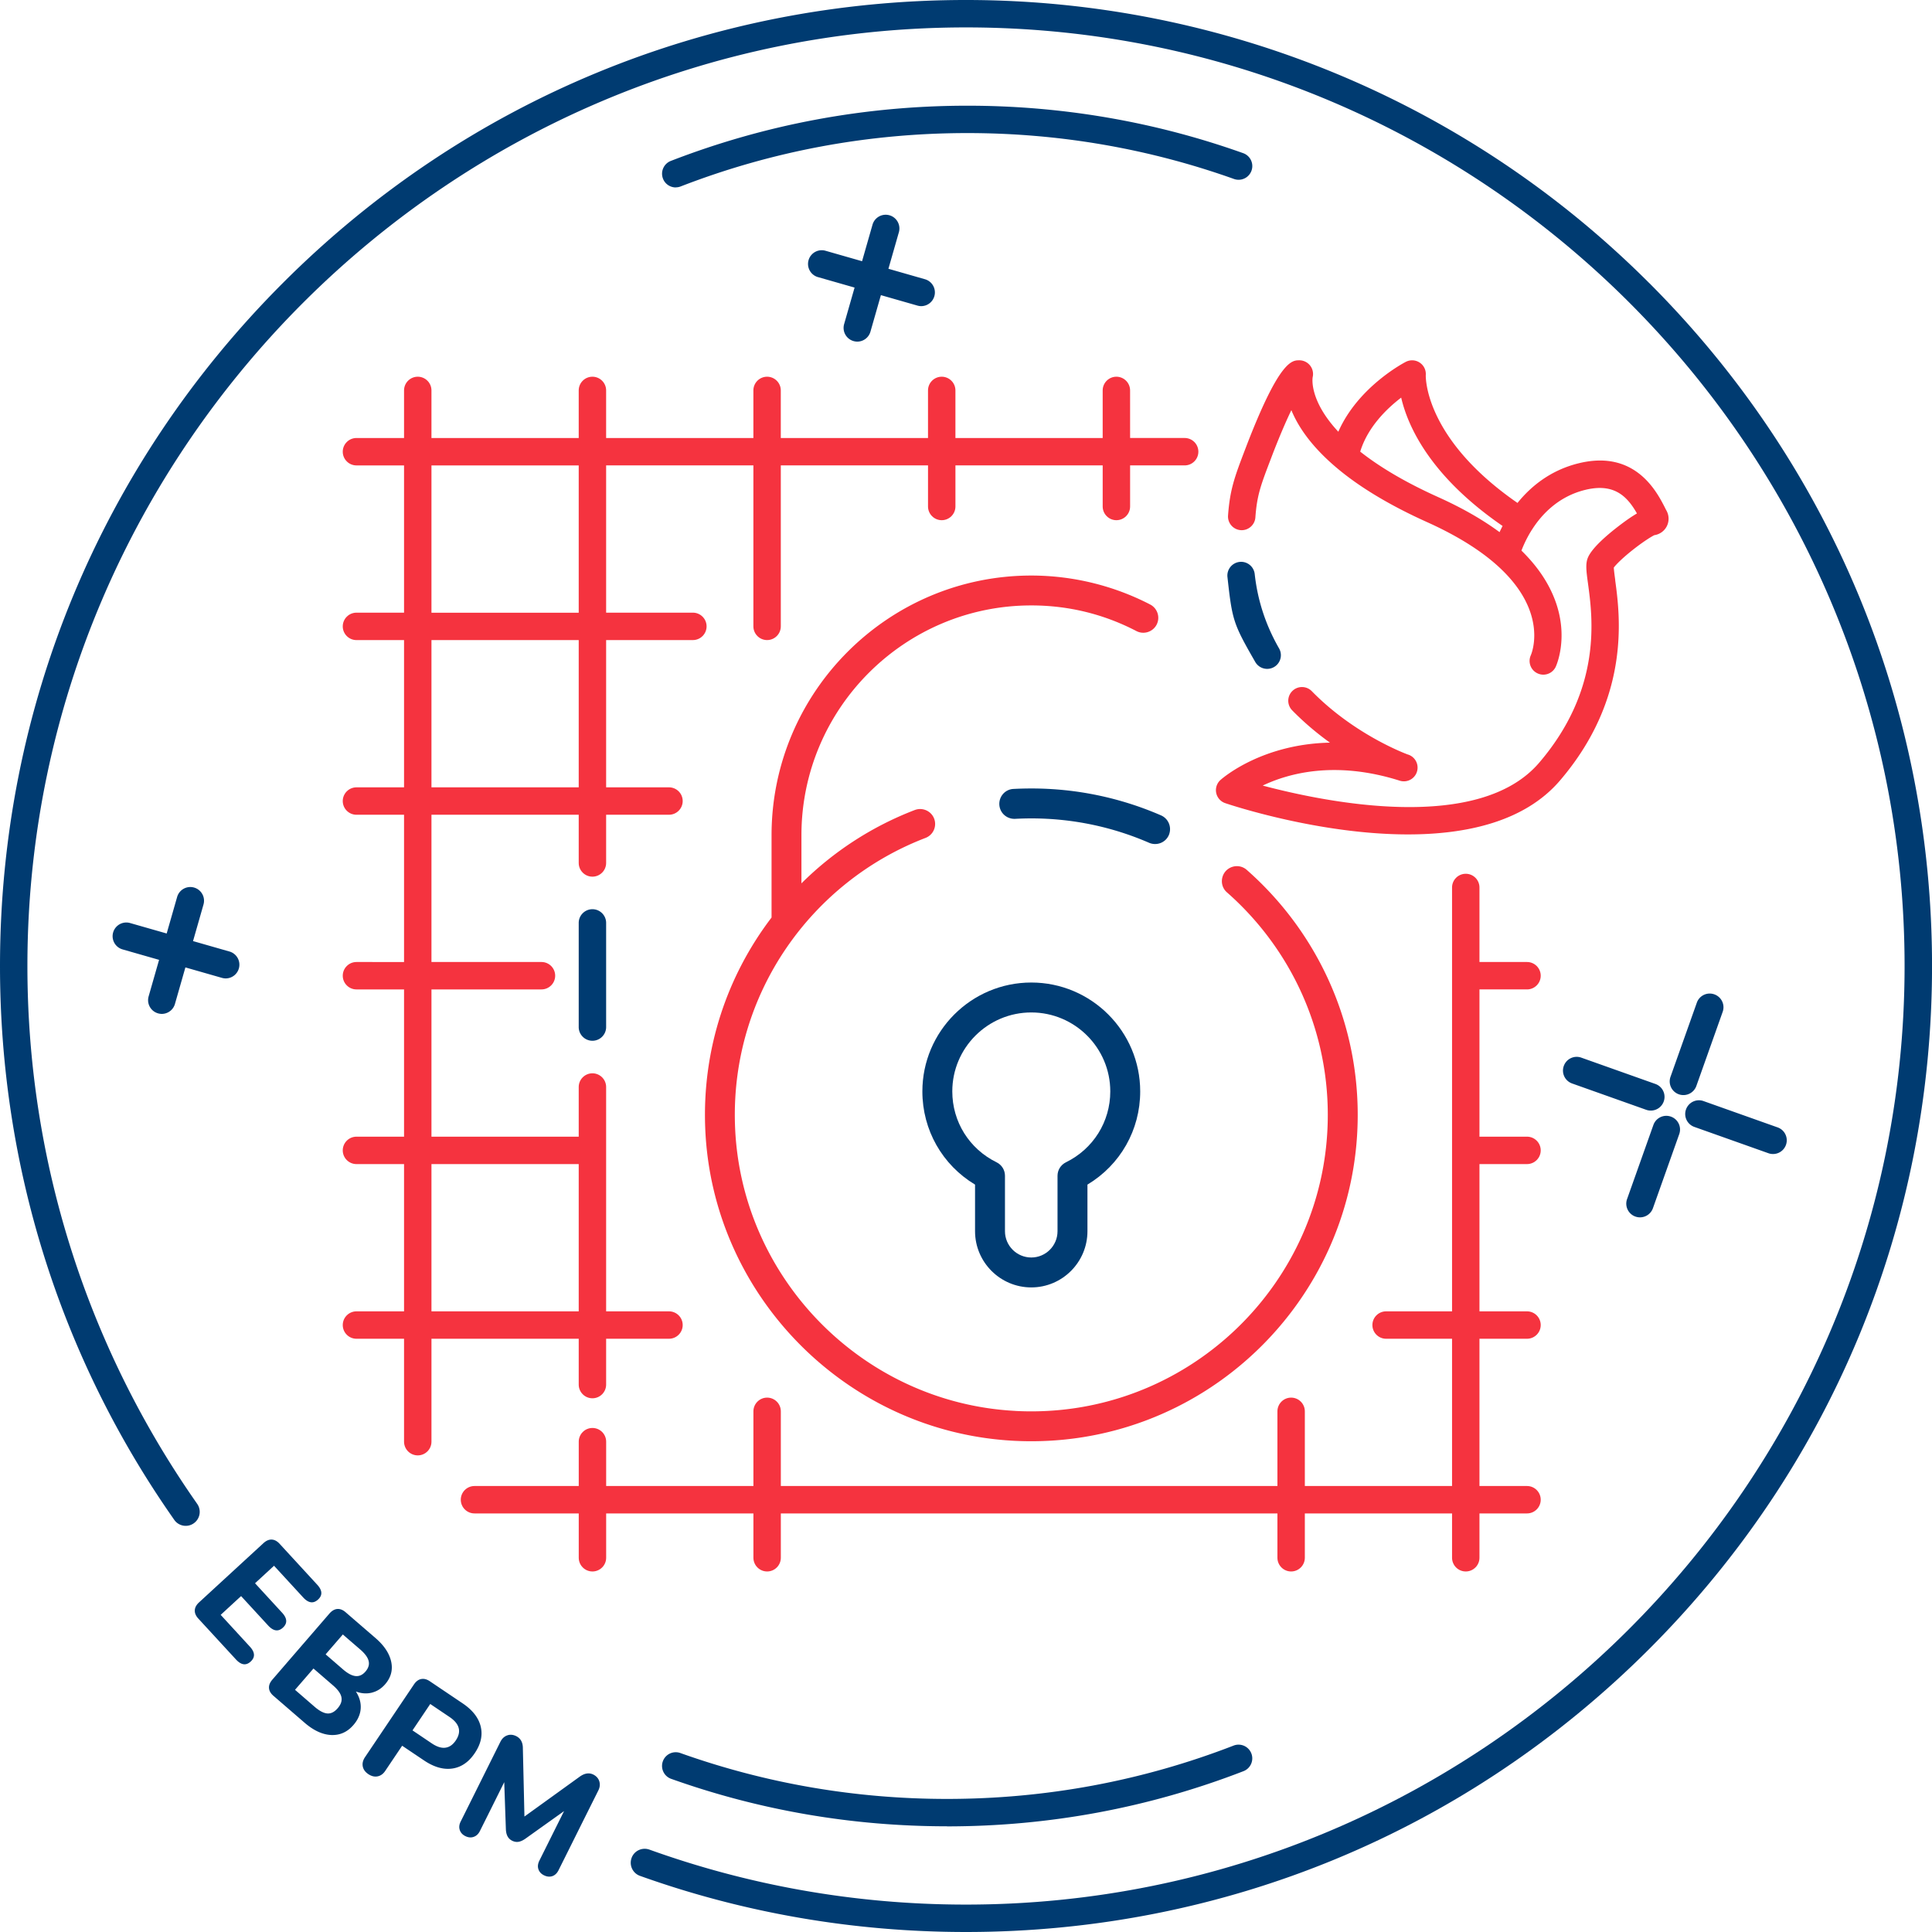
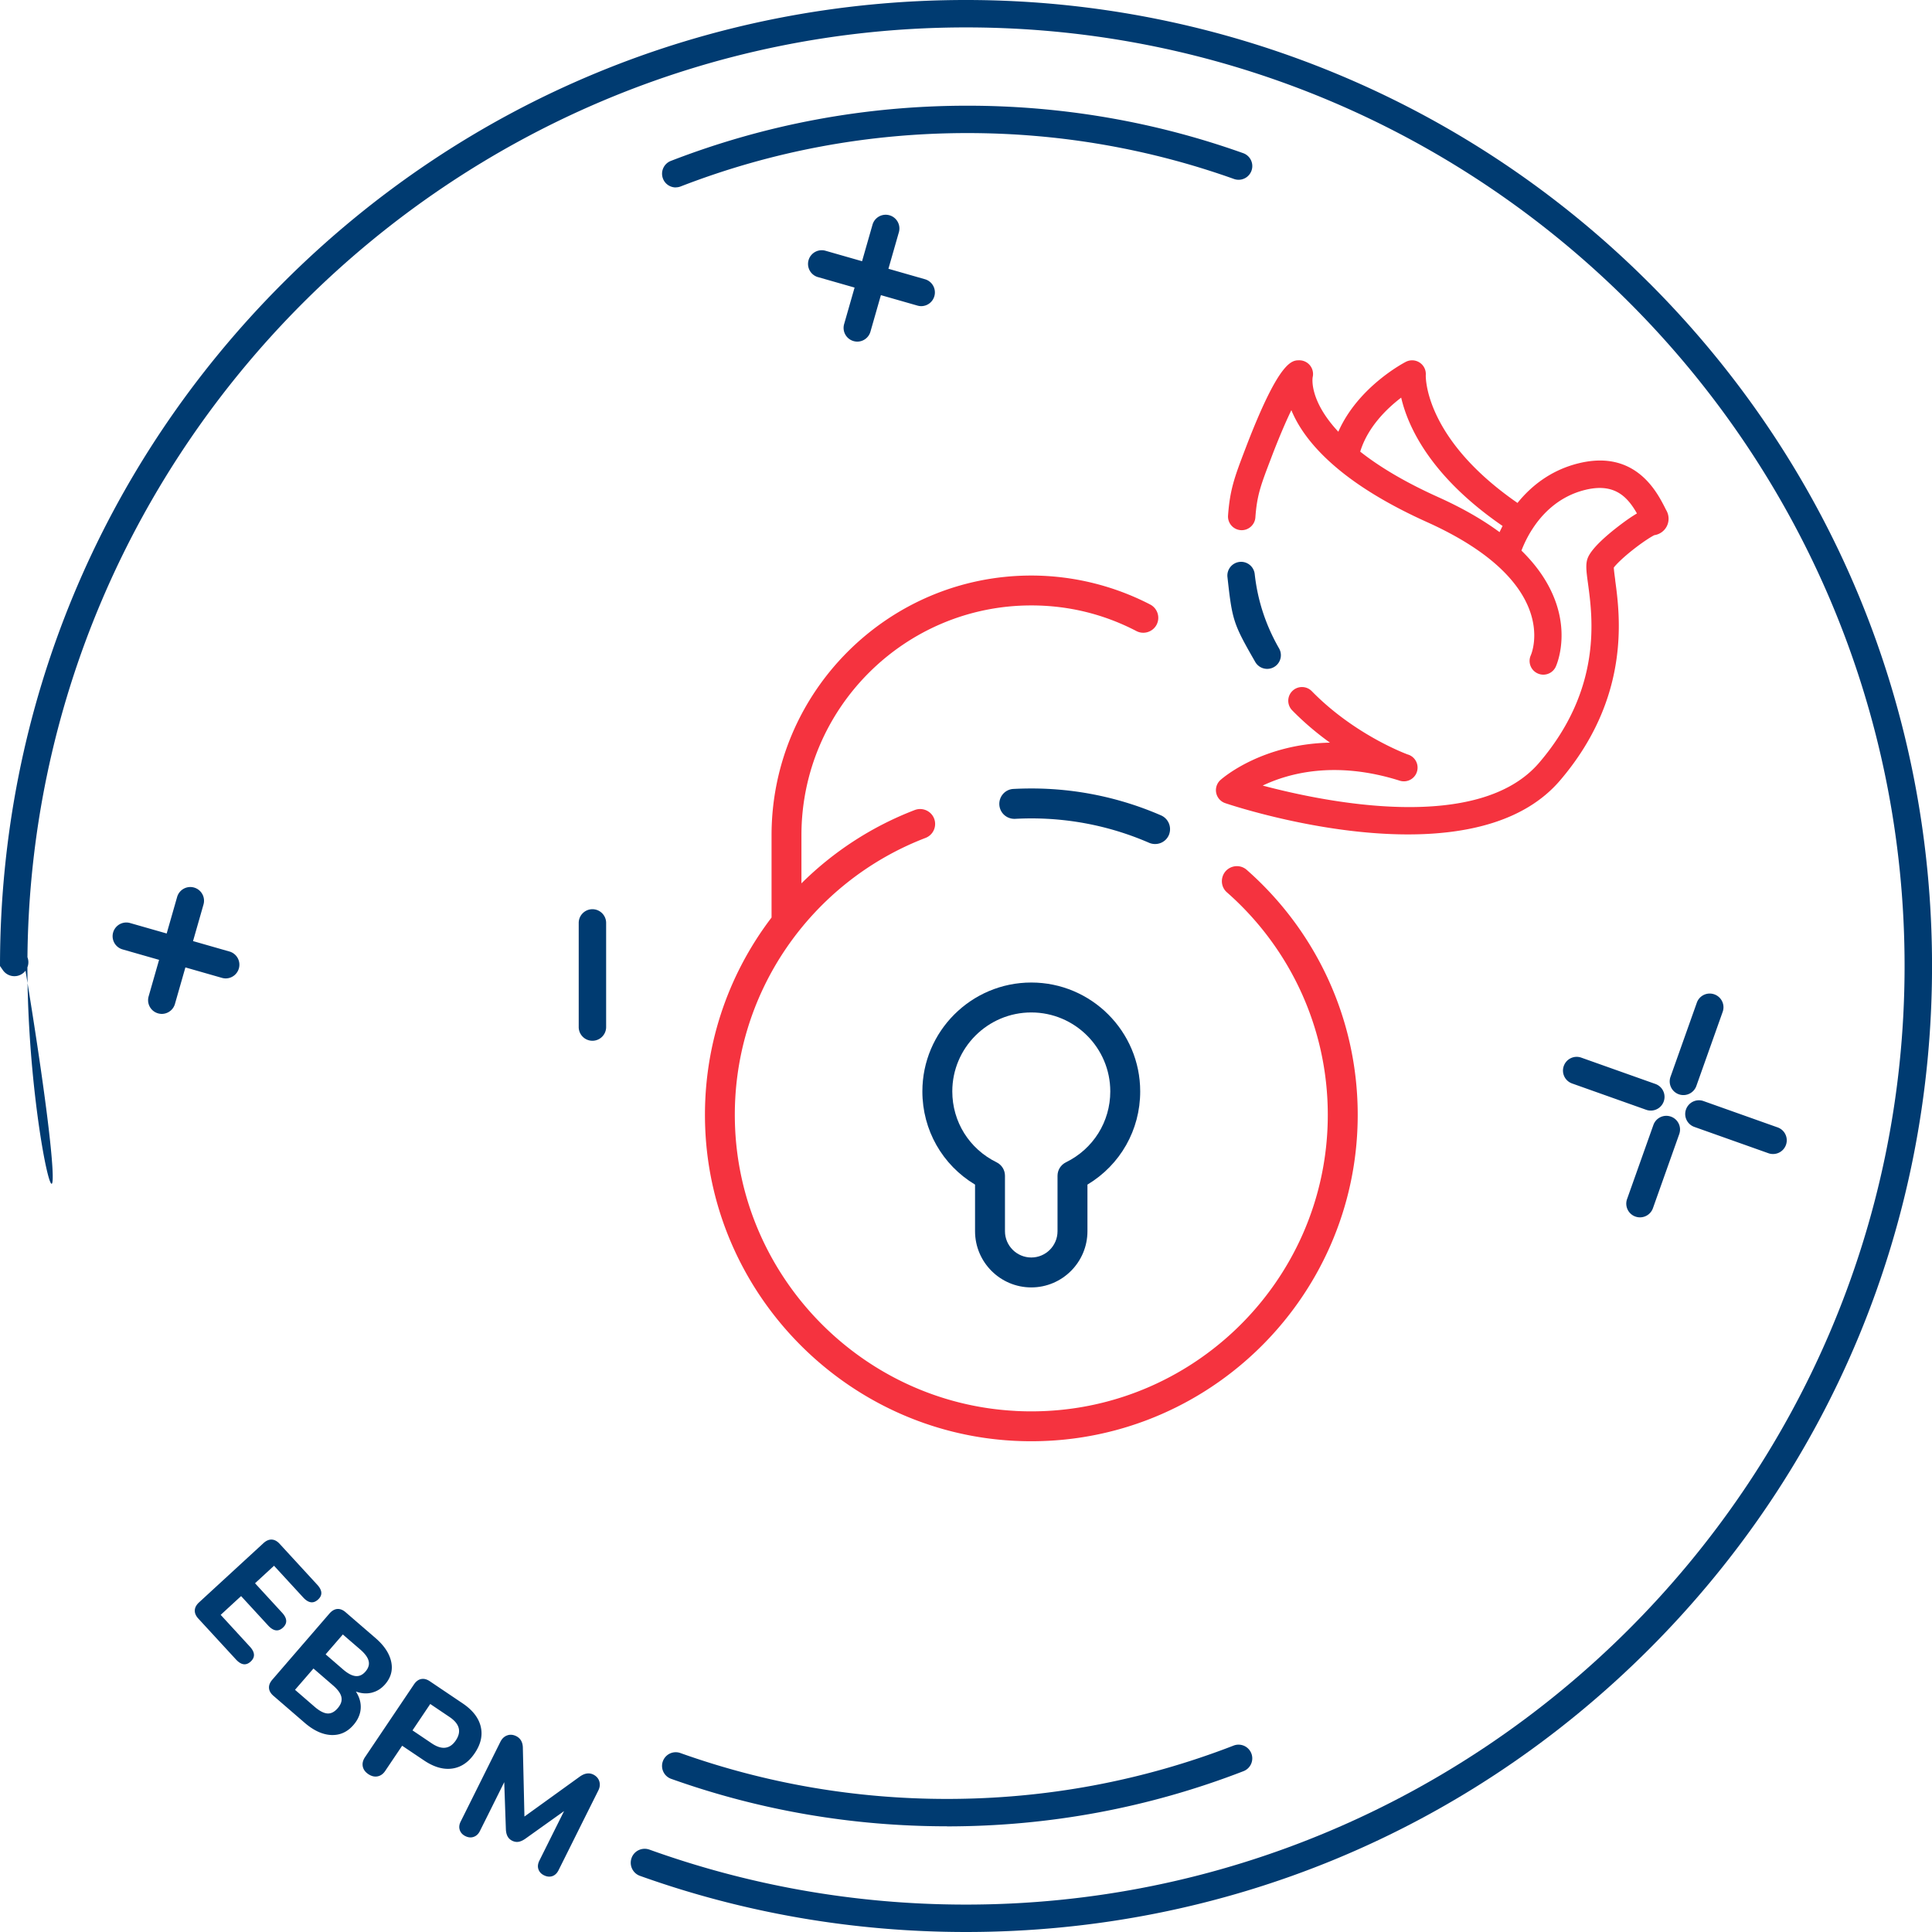
<svg xmlns="http://www.w3.org/2000/svg" id="Vrstva_2" viewBox="0 0 493.32 493.32">
  <defs>
    <style>.cls-1,.cls-2{fill:#003b71;stroke-width:0}.cls-2{fill:#f5333f}</style>
  </defs>
  <g id="Vrstva_1-2">
-     <path class="cls-1" d="M421.08 72.24C374.81 25.97 312.3.05 246.86 0 180.91-.05 118.88 25.6 72.25 72.24 25.66 118.83 0 180.77 0 246.66c0 50.88 15.31 99.42 43.75 140.35l.75 1.08c1.2 1.71 3.6 2.03 5.2.7a3.56 3.56 0 0 0 .65-4.79l-1.02-1.47C22.53 343.73 6.86 296.65 7 245.99 7.36 114.36 114.91 7.07 246.53 7c132.36-.07 240.04 107.72 239.79 240.12-.25 131.97-108.24 239.5-240.21 239.2-28.16-.06-55.18-5.01-80.27-14.03-1.91-.69-4.02.33-4.62 2.28-.57 1.81.39 3.77 2.18 4.41 26.36 9.43 54.44 14.34 83.27 14.34 65.89 0 127.83-25.66 174.42-72.24 46.59-46.59 72.24-108.54 72.24-174.42s-25.65-127.83-72.24-174.42Z" />
+     <path class="cls-1" d="M421.08 72.24C374.81 25.97 312.3.05 246.86 0 180.91-.05 118.88 25.6 72.25 72.24 25.66 118.83 0 180.77 0 246.66l.75 1.08c1.2 1.71 3.6 2.03 5.2.7a3.56 3.56 0 0 0 .65-4.79l-1.02-1.47C22.53 343.73 6.86 296.65 7 245.99 7.36 114.36 114.91 7.07 246.53 7c132.36-.07 240.04 107.72 239.79 240.12-.25 131.97-108.24 239.5-240.21 239.2-28.16-.06-55.18-5.01-80.27-14.03-1.91-.69-4.02.33-4.62 2.28-.57 1.81.39 3.77 2.18 4.41 26.36 9.43 54.44 14.34 83.27 14.34 65.89 0 127.83-25.66 174.42-72.24 46.59-46.59 72.24-108.54 72.24-174.42s-25.65-127.83-72.24-174.42Z" />
    <path class="cls-1" d="M172.55 47.86c-1.4 0-2.73-.85-3.26-2.24-.7-1.8.2-3.83 2-4.53 24.14-9.35 49.62-14.1 75.72-14.1 24.18 0 47.88 4.08 70.43 12.12a3.498 3.498 0 1 1-2.35 6.59c-21.79-7.77-44.7-11.72-68.07-11.72-25.24 0-49.86 4.58-73.2 13.62-.42.16-.84.24-1.26.24Zm69.25 418.47c-24.18 0-47.88-4.08-70.43-12.12a3.498 3.498 0 1 1 2.35-6.59c21.79 7.77 44.7 11.72 68.07 11.72 25.24 0 49.86-4.58 73.2-13.62 1.8-.7 3.83.2 4.53 2 .7 1.8-.2 3.83-2 4.53-24.14 9.35-49.62 14.1-75.72 14.1ZM80.98 404.62 71.4 394.2c-.63-.69-1.31-1.05-2.02-1.08-.72-.03-1.42.28-2.11.91l-5.46 5.02-5.24 4.82-5.76 5.3c-.68.63-1.04 1.3-1.07 2.02-.03.71.27 1.42.9 2.1l9.59 10.42c1.34 1.46 2.59 1.64 3.77.56 1.2-1.1 1.13-2.38-.21-3.83l-7.44-8.1 4.16-3.83 1.05-.96 6.9 7.5c1.34 1.46 2.6 1.64 3.77.56 1.2-1.1 1.13-2.38-.21-3.83l-6.9-7.51.63-.58 4.22-3.89 7.45 8.1c1.34 1.45 2.6 1.63 3.8.52 1.18-1.08 1.1-2.35-.24-3.8Zm18.91 19.7c-.45-2.11-1.78-4.13-4-6.05l-7.63-6.59c-.7-.61-1.41-.89-2.13-.84-.71.06-1.37.44-1.99 1.14l-5.06 5.86-4.66 5.39-4.89 5.67c-.61.71-.89 1.42-.84 2.13.05.72.43 1.38 1.14 1.99l7.93 6.85c2.32 2.01 4.59 3.05 6.82 3.15 2.23.09 4.12-.76 5.67-2.56.55-.64.99-1.3 1.29-1.99.32-.71.51-1.44.56-2.2.1-1.48-.31-2.93-1.23-4.36 1.38.52 2.73.62 4.05.3.05 0 .11-.03.16-.05 1.25-.33 2.34-1.04 3.26-2.1 1.48-1.71 2-3.63 1.55-5.74Zm-13.67 11.87c-.82.95-1.69 1.39-2.62 1.33-.94-.07-2.03-.64-3.28-1.72l-4.99-4.32 3.51-4.05 1.2-1.39 4.99 4.31c1.25 1.08 1.97 2.09 2.15 3.02.09.46.06.93-.1 1.4-.16.47-.45.94-.86 1.42Zm1.38-9.91-4.45-3.85.33-.39 4.06-4.69 4.45 3.84c1.21 1.05 1.93 2.03 2.14 2.94.22.91-.05 1.81-.82 2.7-.73.84-1.57 1.23-2.5 1.14-.33-.03-.67-.12-1.04-.27-.66-.27-1.39-.75-2.17-1.42Zm35.14 14.55c-.55-2.24-2.1-4.21-4.65-5.92l-8.33-5.61c-.77-.52-1.51-.71-2.21-.57-.7.13-1.32.59-1.84 1.36l-4.61 6.85-3.99 5.93-3.91 5.81c-.53.79-.72 1.58-.57 2.36.15.77.62 1.43 1.42 1.97.8.53 1.58.72 2.36.57.78-.15 1.44-.62 1.97-1.42l3.74-5.56.57-.84 5.58 3.75c2.54 1.71 4.95 2.4 7.23 2.07 1.47-.21 2.79-.84 3.96-1.87.64-.57 1.23-1.26 1.78-2.08 1.55-2.3 2.05-4.57 1.5-6.8Zm-12.5 4.32-4.91-3.31.78-1.16 3.75-5.58 4.91 3.31c2.59 1.74 3.13 3.74 1.61 6-.67.99-1.45 1.59-2.33 1.79-1.1.27-2.37-.08-3.81-1.05Zm42.79 9.7c-.24-.76-.75-1.33-1.53-1.73-1.08-.53-2.24-.35-3.49.55l-9.48 6.84-4.62 3.33-.13-5.81-.27-11.59c.01-1.52-.56-2.56-1.7-3.13-.79-.39-1.56-.46-2.3-.19-.75.27-1.32.81-1.73 1.62l-3.84 7.71-3.2 6.43-3.09 6.2c-.4.78-.48 1.52-.25 2.2.23.68.7 1.2 1.41 1.55.74.37 1.46.44 2.14.2.69-.24 1.22-.74 1.6-1.51l2.94-5.89 3.19-6.42.08-.15v.2l.29 8.34.12 3.38c.02.79.17 1.42.43 1.91s.66.87 1.18 1.13c.55.27 1.09.36 1.63.27.54-.09 1.13-.36 1.77-.81l2.59-1.85 6.62-4.72.64-.46-.31.62-3.19 6.4-2.8 5.62c-.39.79-.48 1.52-.25 2.2.23.68.7 1.2 1.42 1.55.74.37 1.45.44 2.13.22.67-.23 1.21-.74 1.6-1.53l2.88-5.77 3.18-6.39 4.08-8.17c.41-.81.49-1.59.26-2.35ZM58.62 242.97l-9.33-2.67 2.67-9.34a3.5 3.5 0 0 0-2.4-4.33 3.5 3.5 0 0 0-4.33 2.4l-2.67 9.33-9.34-2.67a3.5 3.5 0 1 0-1.93 6.73l9.33 2.67-2.67 9.33a3.5 3.5 0 0 0 2.4 4.33c.32.09.65.14.96.14 1.52 0 2.92-1 3.36-2.54l2.67-9.33 9.33 2.67c.32.09.65.14.96.14 1.52 0 2.92-1 3.36-2.54a3.5 3.5 0 0 0-2.4-4.33ZM208.88 70.76l9.33 2.67-2.67 9.33a3.5 3.5 0 0 0 2.4 4.33c.32.09.65.14.96.14 1.52 0 2.92-1 3.36-2.54l2.67-9.33 9.33 2.67c.32.09.65.14.96.14 1.52 0 2.92-1 3.36-2.54a3.5 3.5 0 0 0-2.4-4.33l-9.33-2.67 2.67-9.33a3.5 3.5 0 1 0-6.73-1.93l-2.67 9.33-9.33-2.67a3.5 3.5 0 1 0-1.93 6.73Zm-57.61 161.4c-1.93 0-3.5 1.57-3.5 3.5v26.59c0 1.93 1.57 3.5 3.5 3.5s3.5-1.57 3.5-3.5v-26.59c0-1.93-1.57-3.5-3.5-3.5Z" />
-     <path class="cls-2" d="M389.91 252.64c1.93 0 3.5-1.57 3.5-3.5s-1.57-3.5-3.5-3.5h-12.14v-19.03c0-1.93-1.57-3.5-3.5-3.5s-3.5 1.57-3.5 3.5v108.23h-16.84c-1.93 0-3.5 1.57-3.5 3.5s1.57 3.5 3.5 3.5h16.84v37.6h-37.59v-19.07c0-1.93-1.57-3.5-3.5-3.5s-3.5 1.57-3.5 3.5v19.07h-126.8v-19.07c0-1.93-1.57-3.5-3.5-3.5s-3.5 1.57-3.5 3.5v19.07h-37.6v-11.32c0-1.93-1.57-3.5-3.5-3.5s-3.5 1.57-3.5 3.5v11.32h-26.62c-1.93 0-3.5 1.57-3.5 3.5s1.57 3.5 3.5 3.5h26.62v11.32c0 1.93 1.57 3.5 3.5 3.5s3.5-1.57 3.5-3.5v-11.32h37.6v11.32c0 1.93 1.57 3.5 3.5 3.5s3.5-1.57 3.5-3.5v-11.32h126.8v11.32c0 1.93 1.57 3.5 3.5 3.5s3.5-1.57 3.5-3.5v-11.32h37.59v11.32c0 1.93 1.57 3.5 3.5 3.5s3.5-1.57 3.5-3.5v-11.32h12.14c1.93 0 3.5-1.57 3.5-3.5s-1.57-3.5-3.5-3.5h-12.14v-37.6h12.14c1.93 0 3.5-1.57 3.5-3.5s-1.57-3.5-3.5-3.5h-12.14v-37.6h12.14c1.93 0 3.5-1.57 3.5-3.5s-1.57-3.5-3.5-3.5h-12.14v-37.6h12.14Zm-242.14 100.9c0 1.93 1.57 3.5 3.5 3.5s3.5-1.57 3.5-3.5v-11.7h16.05c1.93 0 3.5-1.57 3.5-3.5s-1.57-3.5-3.5-3.5h-16.05v-57.28c0-1.93-1.57-3.5-3.5-3.5s-3.5 1.57-3.5 3.5v12.68h-37.6v-37.6h28.09c1.93 0 3.5-1.57 3.5-3.5s-1.57-3.5-3.5-3.5h-28.09v-37.6h37.6v12.31c0 1.93 1.57 3.5 3.5 3.5s3.5-1.57 3.5-3.5v-12.31h16.05c1.93 0 3.5-1.57 3.5-3.5s-1.57-3.5-3.5-3.5h-16.05v-37.6h22.15c1.93 0 3.5-1.57 3.5-3.5s-1.57-3.5-3.5-3.5h-22.15v-37.6h37.6v41.1c0 1.93 1.57 3.5 3.5 3.5s3.5-1.57 3.5-3.5v-41.1h37.59v10.49c0 1.93 1.57 3.5 3.5 3.5s3.5-1.57 3.5-3.5v-10.49h37.6v10.49c0 1.93 1.57 3.5 3.5 3.5s3.5-1.57 3.5-3.5v-10.49h13.93c1.93 0 3.5-1.57 3.5-3.5s-1.57-3.5-3.5-3.5h-13.93V99.69c0-1.93-1.57-3.5-3.5-3.5s-3.5 1.57-3.5 3.5v12.15h-37.6V99.69c0-1.93-1.57-3.5-3.5-3.5s-3.5 1.57-3.5 3.5v12.15h-37.59V99.69c0-1.93-1.57-3.5-3.5-3.5s-3.5 1.57-3.5 3.5v12.15h-37.6V99.69c0-1.93-1.57-3.5-3.5-3.5s-3.5 1.57-3.5 3.5v12.15h-37.6V99.69c0-1.93-1.57-3.5-3.5-3.5s-3.5 1.57-3.5 3.5v12.15H91.02c-1.93 0-3.5 1.57-3.5 3.5s1.57 3.5 3.5 3.5h12.15v37.6H91.02c-1.93 0-3.5 1.57-3.5 3.5s1.57 3.5 3.5 3.5h12.15v37.6H91.02c-1.93 0-3.5 1.57-3.5 3.5s1.57 3.5 3.5 3.5h12.15v37.6H91.02c-1.93 0-3.5 1.57-3.5 3.5s1.57 3.5 3.5 3.5h12.15v37.6H91.02c-1.93 0-3.5 1.57-3.5 3.5s1.57 3.5 3.5 3.5h12.15v37.6H91.02c-1.93 0-3.5 1.57-3.5 3.5s1.57 3.5 3.5 3.5h12.15v26.28c0 1.93 1.57 3.5 3.5 3.5s3.5-1.57 3.5-3.5v-26.28h37.6v11.7Zm-37.6-234.69h37.6v37.6h-37.6v-37.6Zm0 44.59h37.6v37.6h-37.6v-37.6Zm0 171.4v-37.6h37.6v37.6h-37.6Z" />
    <path class="cls-1" d="m433.15 277.29 6.72-18.92c.65-1.82-.3-3.82-2.13-4.47a3.49 3.49 0 0 0-4.47 2.13l-6.72 18.92a3.495 3.495 0 0 0 3.3 4.67c1.44 0 2.79-.9 3.3-2.33Zm-6.5 7.83c-1.82-.65-3.82.31-4.47 2.13l-6.72 18.92a3.495 3.495 0 0 0 3.3 4.67c1.44 0 2.79-.9 3.3-2.33l6.72-18.92c.65-1.82-.3-3.82-2.13-4.47Zm27.25 2.75-18.92-6.72c-1.82-.65-3.82.31-4.47 2.13-.65 1.82.3 3.82 2.13 4.47l18.92 6.72a3.51 3.51 0 0 0 4.47-2.13c.65-1.82-.3-3.82-2.13-4.47Zm-32.38-4.29c1.44 0 2.79-.9 3.3-2.33.65-1.82-.3-3.82-2.13-4.47l-18.92-6.72c-1.82-.65-3.82.3-4.47 2.13s.3 3.82 2.13 4.47l18.92 6.72c.39.14.78.2 1.17.2Zm-97.96-112.79a3.49 3.49 0 0 0 3.03-5.24q-5.11-8.91-6.21-18.97a3.497 3.497 0 0 0-3.86-3.1 3.503 3.503 0 0 0-3.1 3.86c1.22 11.09 1.48 11.9 7.1 21.69a3.503 3.503 0 0 0 3.04 1.76Z" />
    <path class="cls-2" d="M412.44 148.12c-.16-1.14-.34-2.51-.37-3.2.58-.77 2.27-2.52 5.34-4.9 2.58-1.99 4.39-3.07 5.01-3.37 1.25-.18 2.38-.92 3.04-2.02.76-1.28.8-2.88.08-4.21-.14-.25-.29-.54-.45-.87-2.07-4.03-7.57-14.74-21.89-11.28-7.41 1.79-12.45 6.09-15.72 10.15-24.05-16.62-23.42-32.51-23.42-32.64.1-1.27-.49-2.49-1.55-3.19a3.51 3.51 0 0 0-3.54-.2c-.57.29-12.22 6.42-17.24 17.85-7.52-8.06-6.58-13.73-6.55-13.93a3.503 3.503 0 0 0-3.41-4.31c-1.87 0-5 0-13.21 21.11l-.61 1.59c-2.67 7.01-3.89 10.21-4.38 16.93a3.496 3.496 0 0 0 3.24 3.74c1.9.14 3.6-1.31 3.74-3.24.41-5.69 1.37-8.21 3.94-14.94l.6-1.58c1.89-4.85 3.43-8.36 4.65-10.88 1.67 4.09 4.98 9.12 11.35 14.54 5.86 5 13.69 9.72 23.28 14.04 34.11 15.35 26.87 33.18 26.51 34.01a3.499 3.499 0 0 0 1.72 4.62c.48.22.98.33 1.47.33a3.5 3.5 0 0 0 3.18-2.03c.14-.3 3.37-7.47-.17-16.96-1.68-4.51-4.56-8.75-8.59-12.69a30.04 30.04 0 0 1 2.66-5.31c.05-.06.09-.12.13-.19 2.34-3.64 6.59-8.34 13.56-10.02 7.36-1.78 10.69 1.73 13.14 6.03-1.2.71-2.78 1.77-4.85 3.37-2.77 2.14-6.33 5.19-7.54 7.62-.82 1.65-.57 3.54-.1 6.97 1.18 8.72 3.65 26.87-12.5 45.72-15.46 18.03-54.31 10.12-70.57 5.81 6.65-3.17 18.55-6.41 34.86-1.29.11.04.24.08.34.1 1.88.47 3.78-.67 4.24-2.55.45-1.8-.58-3.63-2.33-4.18h-.02c-.83-.3-13.8-5.19-24.56-16.19a3.504 3.504 0 0 0-4.95-.05 3.495 3.495 0 0 0-.05 4.95c3.16 3.23 6.46 5.96 9.64 8.25-17.45.36-27.4 9.04-27.95 9.53a3.498 3.498 0 0 0 1.22 5.92c1.54.52 24.06 7.99 46.68 7.98 14.85 0 29.74-3.22 38.76-13.73 18.19-21.23 15.34-42.24 14.12-51.21Zm-29.54-12.24c-4.34-3.21-9.56-6.19-15.63-8.93-8.1-3.64-14.78-7.55-19.95-11.63 1.92-6.29 6.81-11.01 10.46-13.79 1.7 7.33 7.39 20.05 25.89 32.77-.28.55-.54 1.08-.77 1.58Z" />
    <path class="cls-1" d="M298.54 213c.67-1.89-.23-3.98-2.06-4.79a82.924 82.924 0 0 0-33.14-6.88c-1.55 0-3.08.04-4.6.12-2.13.12-3.73 1.99-3.56 4.12.17 2.09 1.97 3.62 4.05 3.51 1.36-.07 2.73-.11 4.11-.11 10.67 0 20.83 2.22 30.05 6.22 2.04.89 4.41-.1 5.16-2.2Z" />
    <path class="cls-2" d="M259.19 360.26c-39.12-2.09-70.45-34.29-71.53-73.46-.92-33.14 19.6-61.72 48.68-72.85a3.812 3.812 0 0 0 2.4-4.08c-.34-2.45-2.88-3.91-5.18-3.03a83.527 83.527 0 0 0-28.92 18.72v-12.28c0-32.36 26.33-58.69 58.69-58.69 9.45 0 18.48 2.2 26.85 6.55 1.87.97 4.17.23 5.15-1.63.97-1.87.24-4.17-1.63-5.15a66.21 66.21 0 0 0-30.36-7.4c-36.57 0-66.33 29.75-66.33 66.32v21c-11.29 14.81-17.73 33.51-16.94 53.71 1.67 42.75 36.05 77.64 78.77 79.9 47.99 2.54 87.84-35.78 87.84-83.22 0-24.9-10.97-47.27-28.33-62.55-2.08-1.83-5.36-.91-6.18 1.74-.44 1.42-.03 2.99 1.09 3.97 15.8 13.88 25.78 34.22 25.78 56.85 0 43.11-36.23 77.92-79.83 75.59Z" />
    <path class="cls-1" d="M263.33 328.73c7.91 0 14.34-6.44 14.34-14.35v-11.9c8.37-5.02 13.47-13.93 13.47-23.8 0-15.33-12.48-27.8-27.81-27.8s-27.81 12.47-27.81 27.8c0 9.87 5.1 18.78 13.45 23.8v11.9c0 7.91 6.44 14.35 14.36 14.35Zm-20.17-50.05c0-11.11 9.04-20.16 20.17-20.16s20.17 9.05 20.17 20.16c0 7.75-4.34 14.68-11.33 18.11-1.3.64-2.14 1.96-2.14 3.43v14.16c0 3.7-3 6.71-6.7 6.71s-6.72-3.01-6.72-6.71v-14.16c0-1.47-.83-2.79-2.13-3.43-6.99-3.43-11.32-10.36-11.32-18.11Z" />
  </g>
</svg>